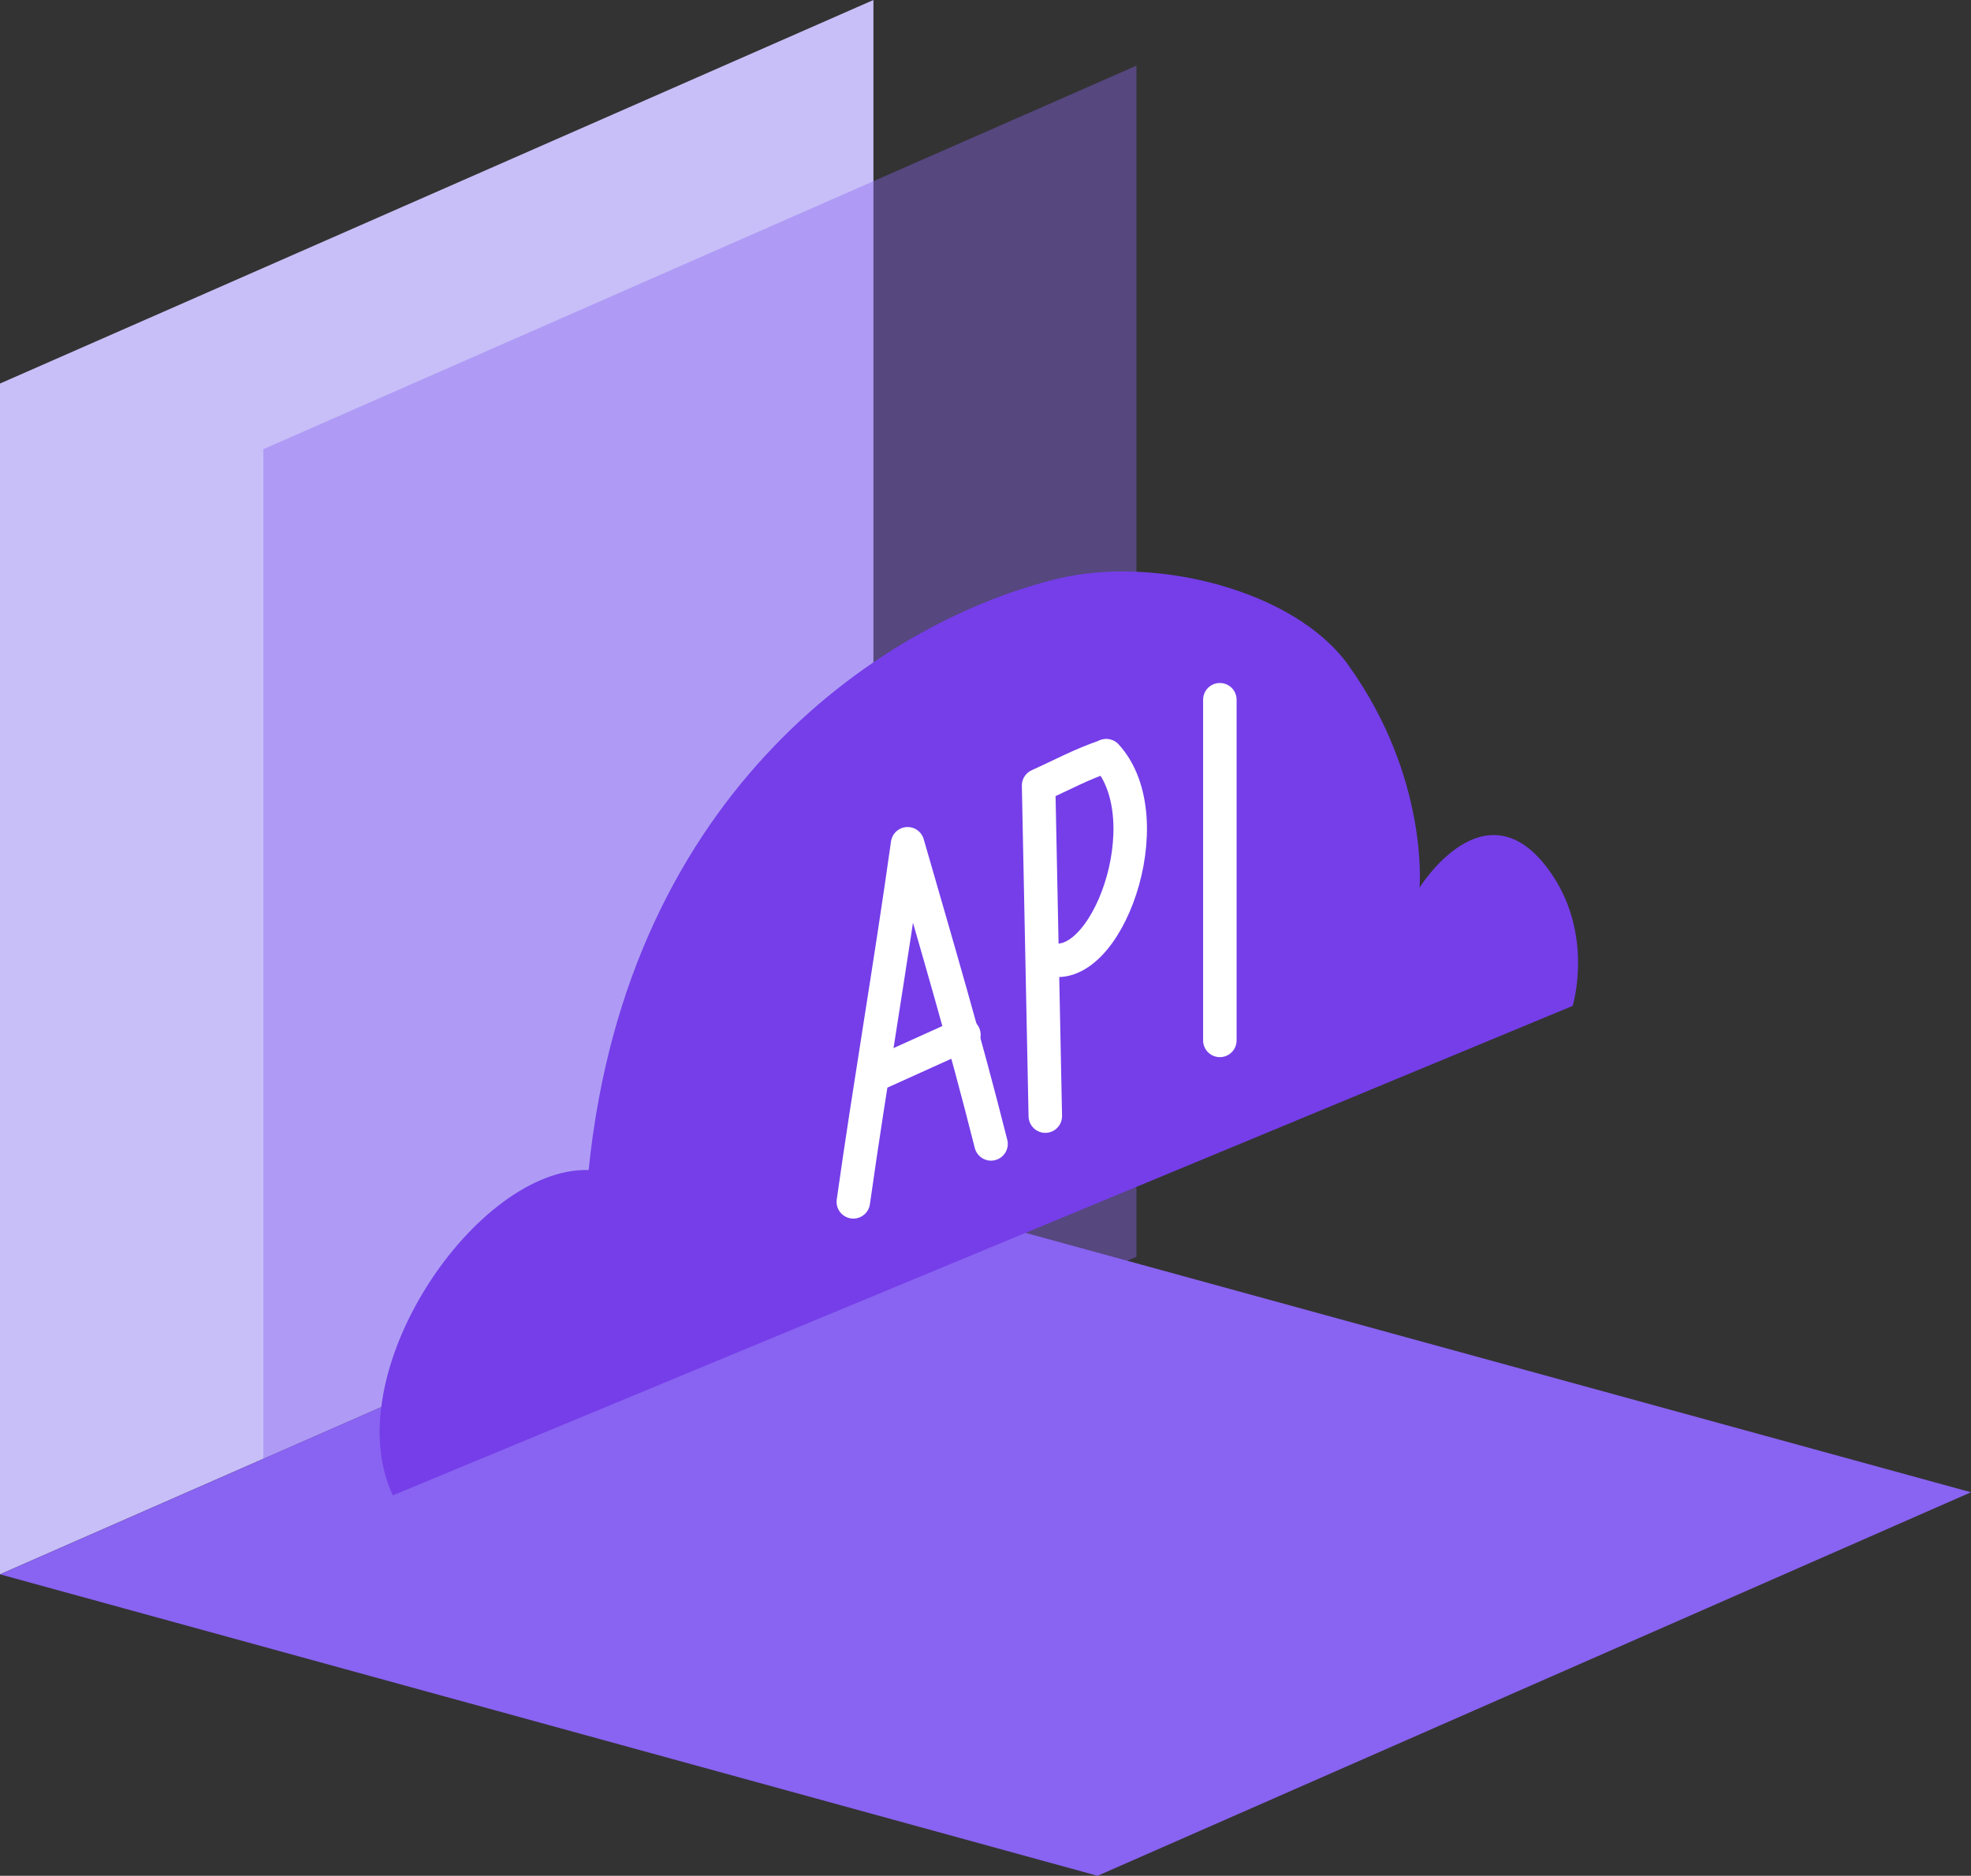
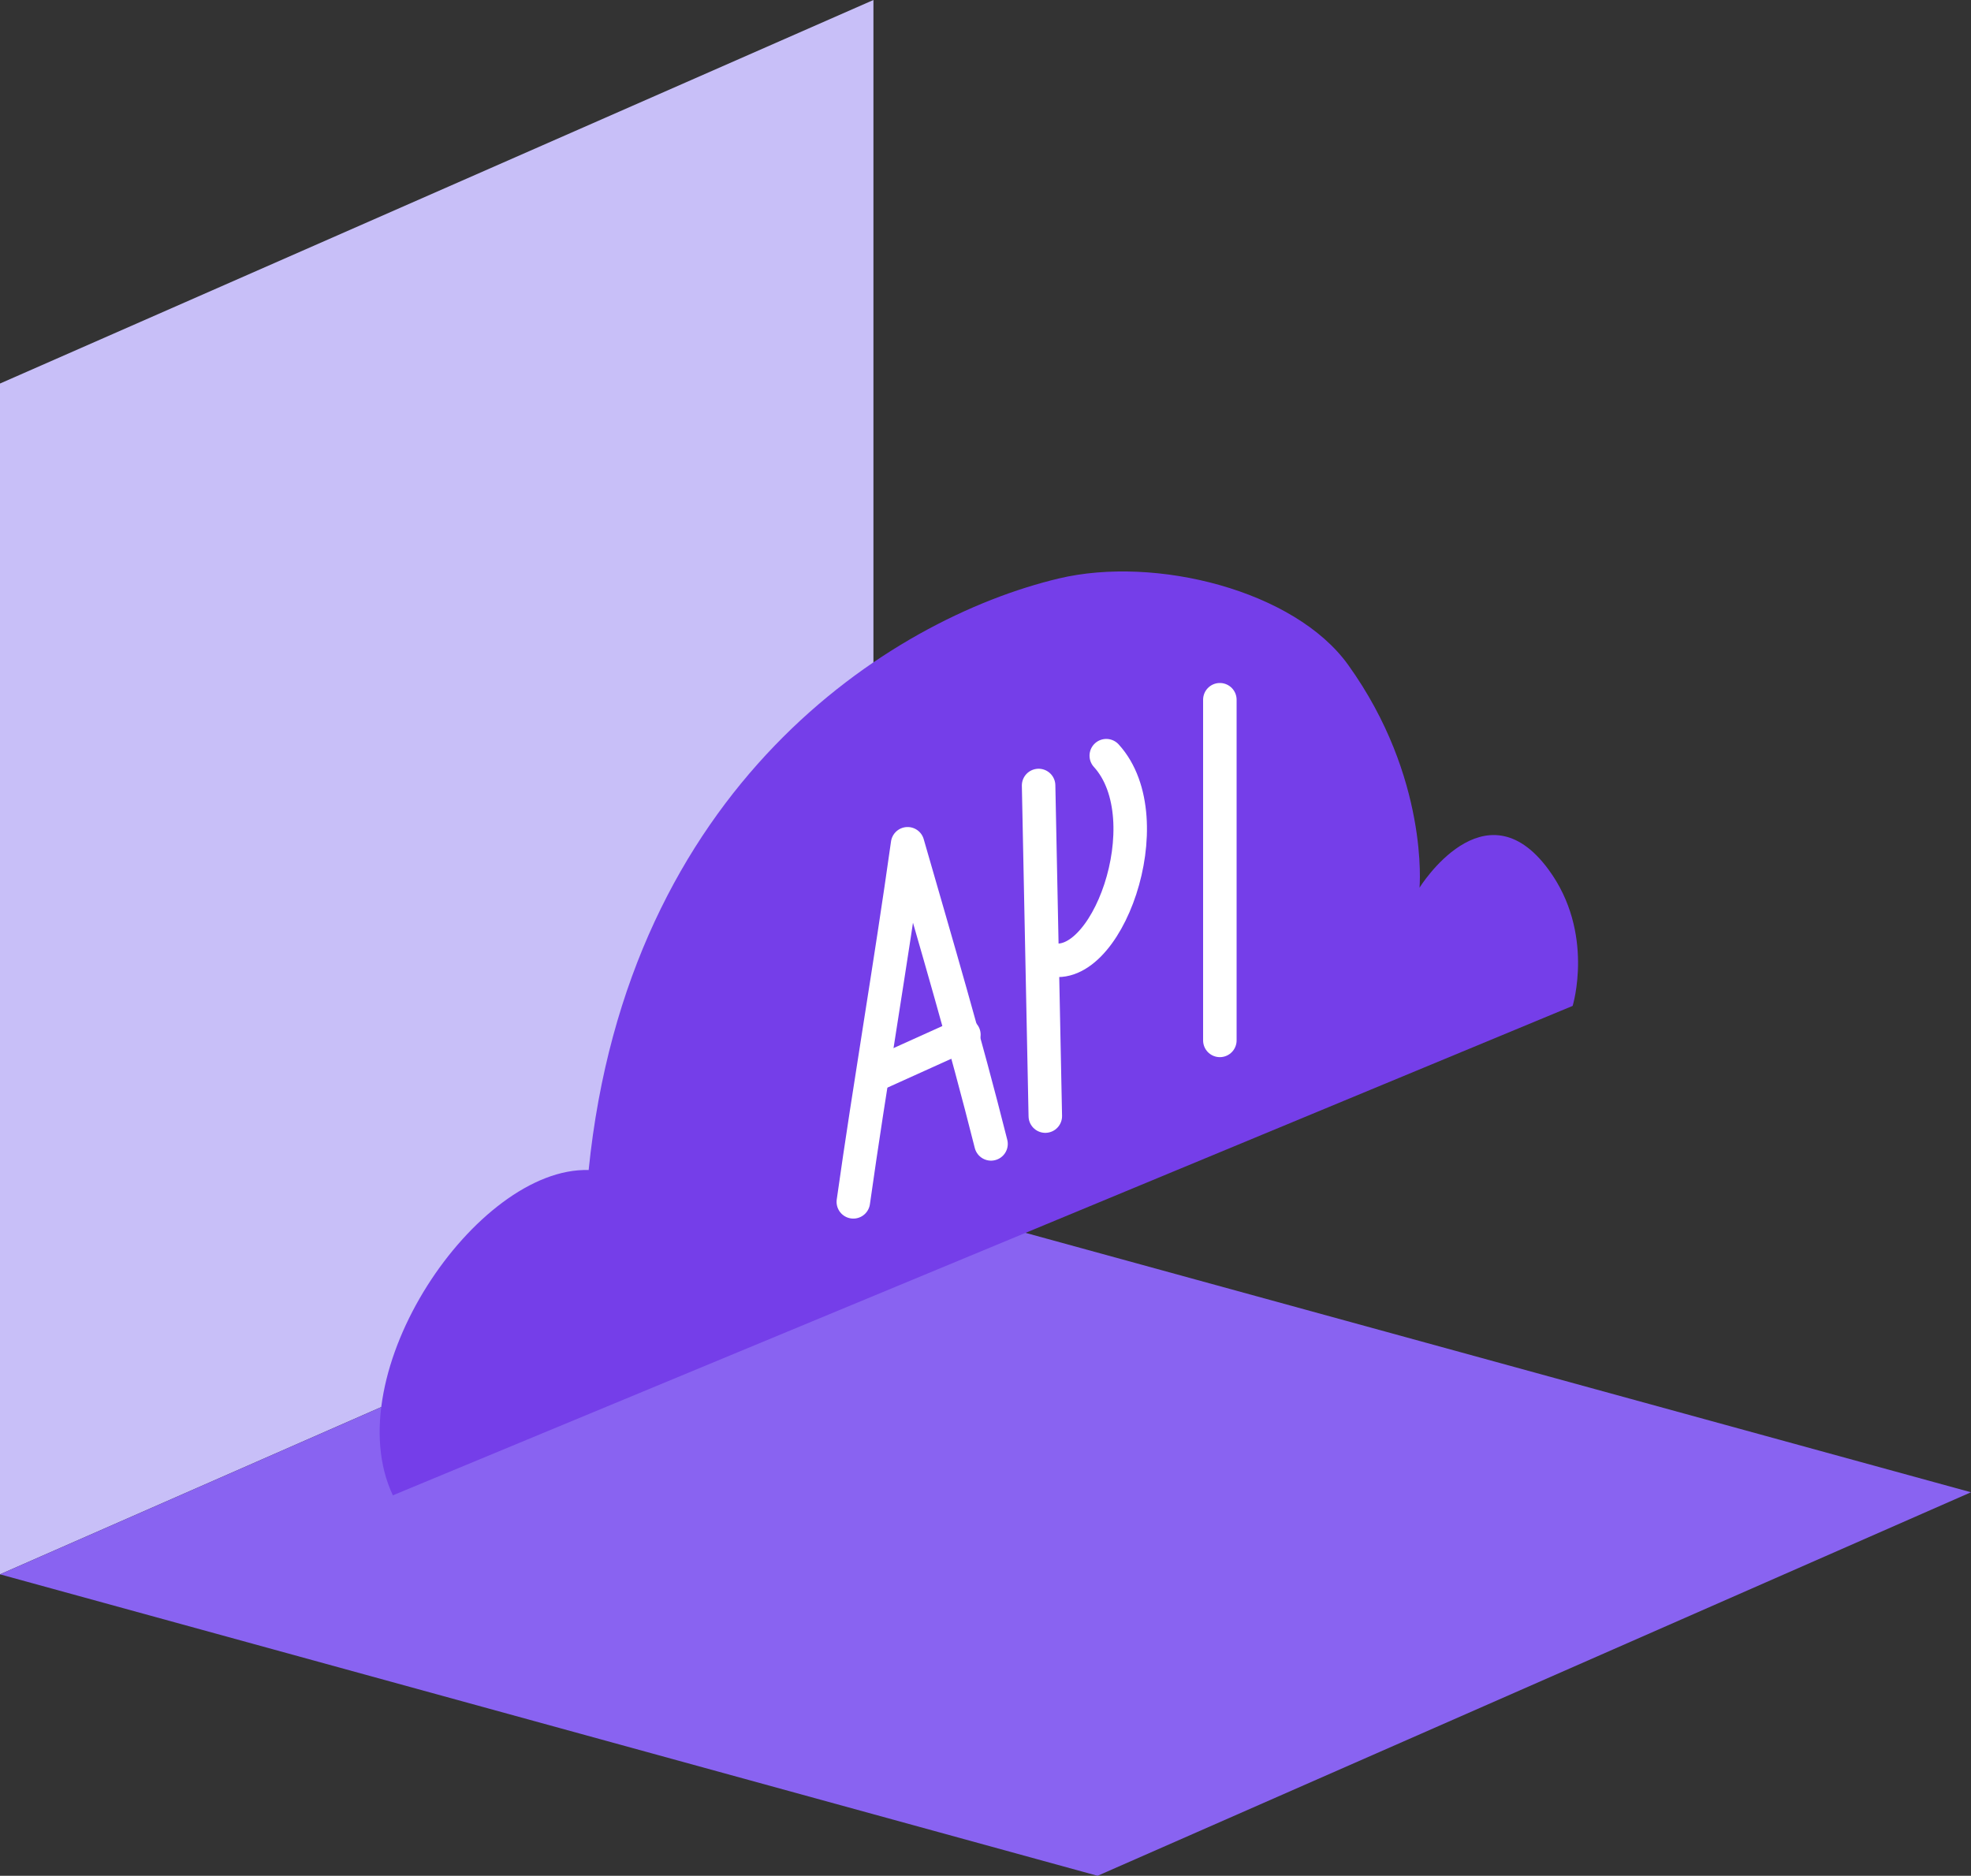
<svg xmlns="http://www.w3.org/2000/svg" id="Layer_2" data-name="Layer 2" viewBox="0 0 58.83 56">
  <rect x="0" y="0" width="58.83" height="56" fill="#333333" stroke="none" />
  <defs>
    <style>
      .cls-1 {
        fill: #8963f1;
      }

      .cls-2 {
        fill: #753ee9;
      }

      .cls-3 {
        opacity: .4;
      }

      .cls-4 {
        fill: none;
        stroke: #fff;
        stroke-linecap: round;
        stroke-linejoin: round;
      }

      .cls-5 {
        fill: #c8bff8;
      }
    </style>
  </defs>
  <g id="Layer_1-2" data-name="Layer 1">
    <g>
      <polygon class="cls-5" points="26.07 35.56 0 47 0 11.45 26.07 0 26.07 35.56" />
      <polygon class="cls-1" points="26.07 35.56 0 47 32.76 56 58.83 44.55 26.07 35.56" />
      <g class="cls-3">
-         <polygon class="cls-1" points="33.92 37.52 7.86 48.97 7.86 13.41 33.92 1.96 33.92 37.52" />
-       </g>
+         </g>
      <path class="cls-2" d="M11.73,44.64l35.21-14.61s.67-2.18-.72-4.07c-1.91-2.6-3.85.54-3.85.54,0,0,.29-3.28-2.13-6.65-1.59-2.22-5.74-3.27-8.64-2.58-5.07,1.21-12.87,6.22-14.03,17.66-3.35-.1-7.56,6.09-5.84,9.72Z" />
      <g>
        <path class="cls-4" d="M25.47,35.88c.49-3.48,1.11-7.05,1.62-10.69.87,3.02,1.71,5.86,2.49,8.96" />
        <line class="cls-4" x1="26.07" y1="32.11" x2="28.77" y2="30.89" />
-         <path class="cls-4" d="M31.2,33.32l-.2-9.87c.71-.32,1.29-.64,2.01-.88" />
+         <path class="cls-4" d="M31.2,33.32l-.2-9.87" />
        <line class="cls-4" x1="36.41" y1="20.89" x2="36.41" y2="31.06" />
        <path class="cls-4" d="M33.02,22.56c1.74,1.91-.03,6.7-1.78,6.05" />
      </g>
    </g>
  </g>
</svg>